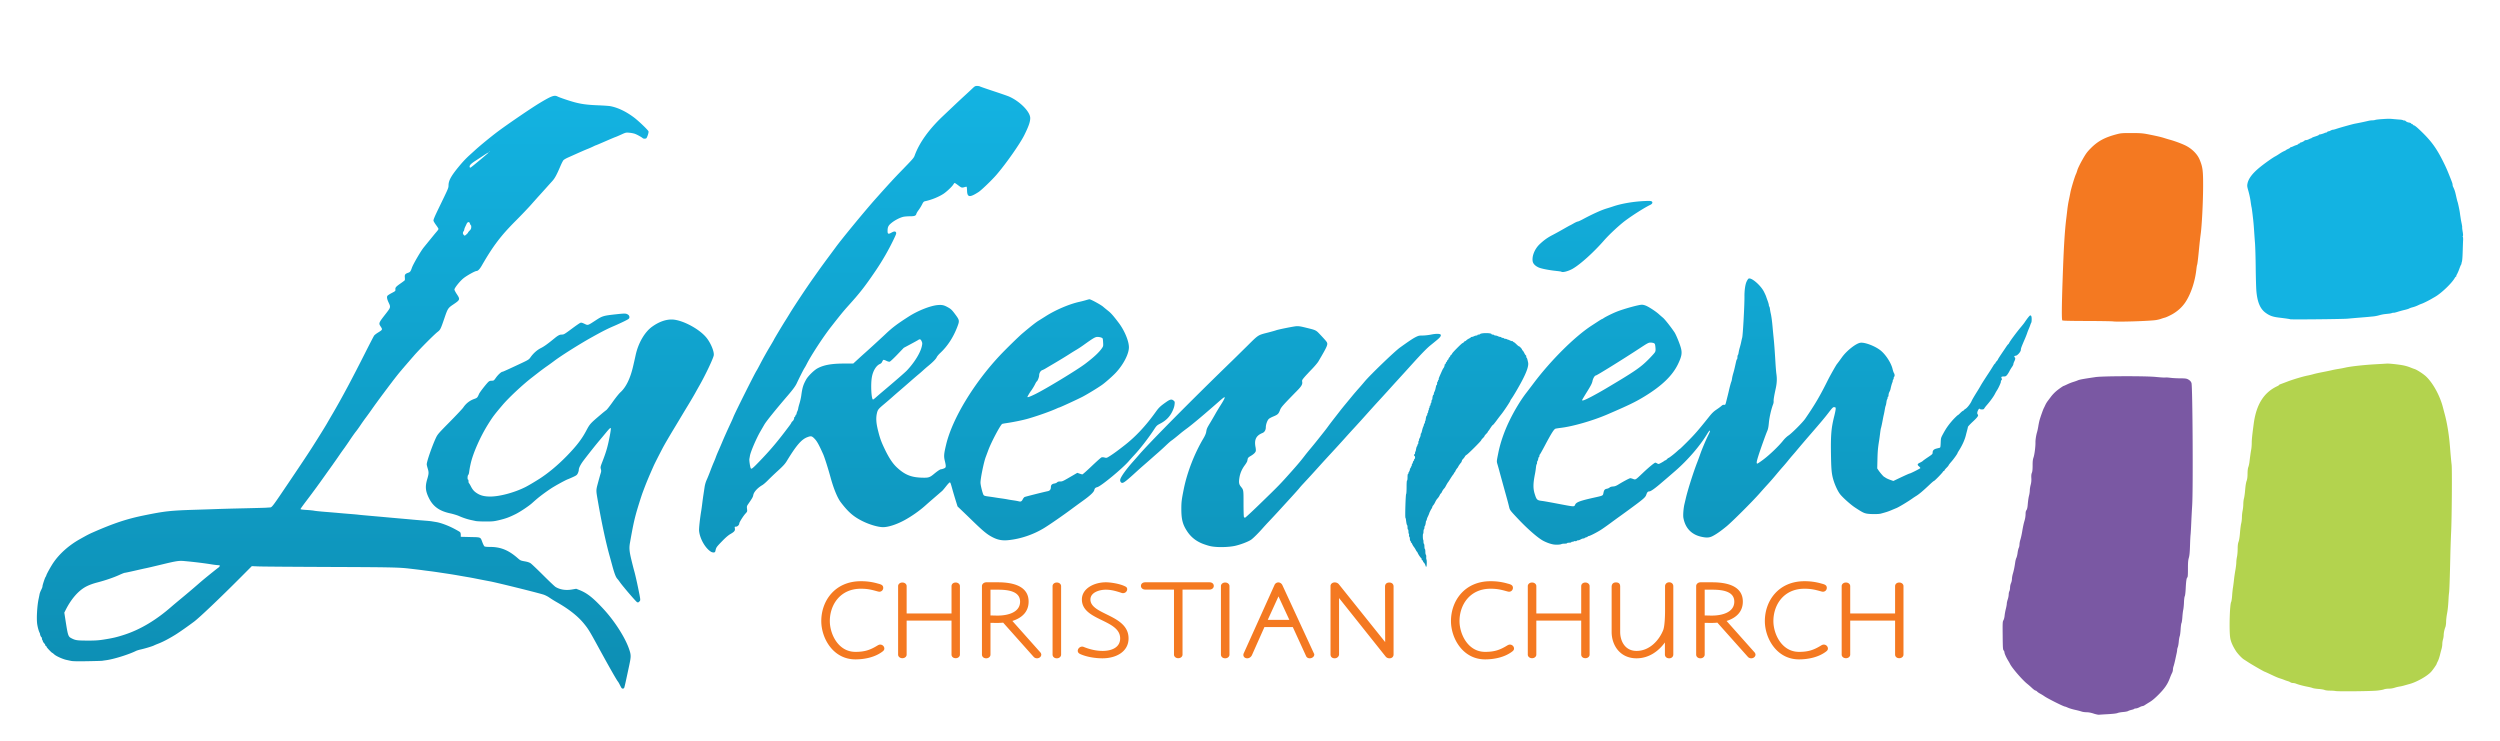
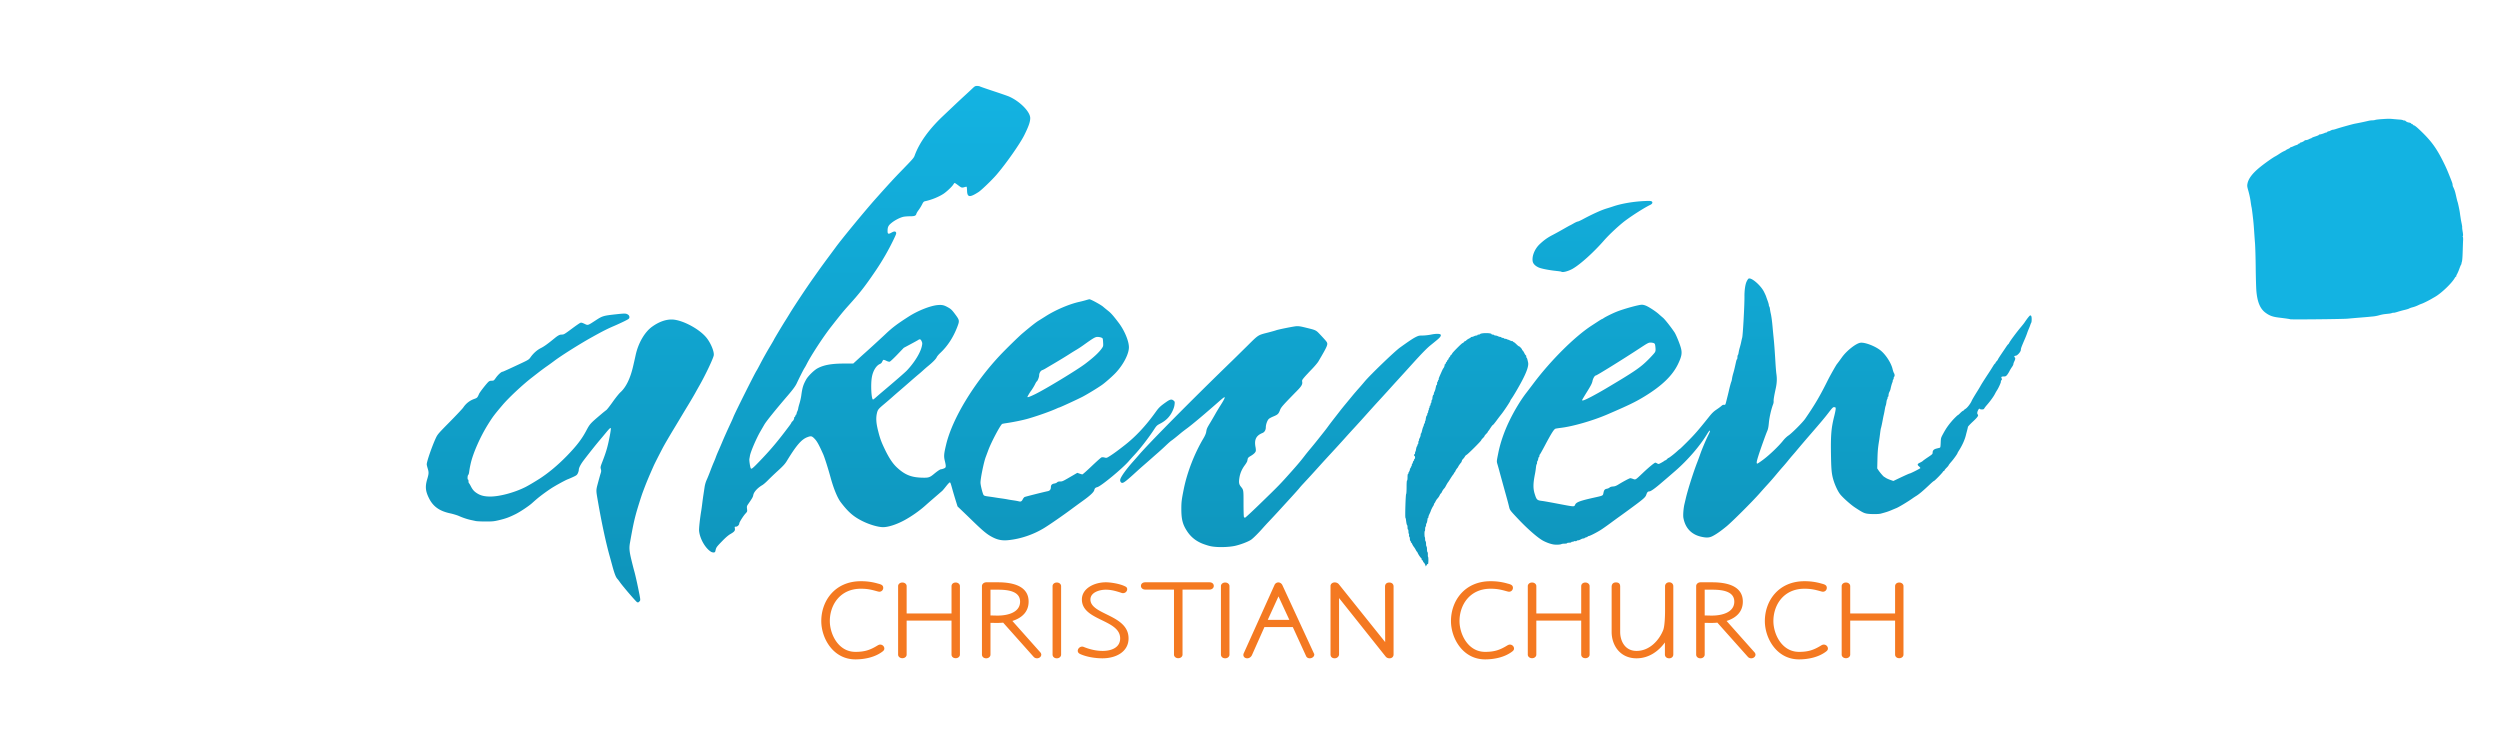
<svg xmlns="http://www.w3.org/2000/svg" viewBox="0 0 540 160" xml:space="preserve" style="fill-rule:evenodd;clip-rule:evenodd;stroke-linejoin:round;stroke-miterlimit:2">
-   <path d="M456.428 60.333c-.279-.049-2.829-.097-5.666-.105-3.714-.011-5.199-.054-5.3-.151-.157-.152-.139-3.378.057-9.954.244-8.213.457-12.299.809-15.543.056-.516.156-1.493.222-2.17.066-.678.206-1.681.311-2.229a85.44 85.44 0 0 0 .349-1.987c.16-.998.946-3.988 1.2-4.564.075-.172.214-.629.309-1.016s.569-1.512 1.052-2.5c.743-1.517 1.016-1.958 1.765-2.838 1.573-1.851 3.07-2.788 5.727-3.587.851-.256 1.147-.283 3.088-.283 1.987 0 2.499.048 3.882.368 1.72.398 2.519.613 3.193.859.418.154.965.342 1.216.419.927.286 2.323.869 3.235 1.352 1.481.785 2.722 2.173 3.247 3.632.663 1.843.764 2.758.749 6.743-.016 4.05-.274 9.791-.536 11.907-.098.792-.224 2.121-.411 4.34-.16 1.897-.293 3.112-.354 3.226-.033.061-.104.574-.159 1.14-.295 3.046-1.181 6.096-2.377 8.181a8.907 8.907 0 0 1-2.891 3.016c-.583.366-1.266.725-1.517.798-.25.073-.629.21-.841.304-.211.094-.69.23-1.064.302-1.304.251-8.346.509-9.295.34Z" style="fill:#f47921" transform="matrix(1 0 0 .867 0 17.115)" />
  <path d="M494.671 59.796c-.048-.056-.82-.187-2.411-.411-1.349-.189-2.009-.461-2.879-1.187-1.18-.984-1.795-2.651-2.004-5.435-.058-.775-.123-3.414-.145-5.866-.022-2.452-.091-5.197-.154-6.1-.062-.903-.151-2.328-.197-3.167a75.45 75.45 0 0 0-.183-2.522c-.199-2.038-.322-3.113-.372-3.273-.028-.09-.116-.723-.195-1.407a23.967 23.967 0 0 0-.464-2.526c-.288-1.154-.31-1.344-.213-1.899.222-1.281 1.086-2.585 2.73-4.122 1.045-.977 2.737-2.355 3.289-2.679.182-.107.59-.396.906-.644.316-.247.748-.533.959-.635.212-.102.409-.225.439-.273.03-.047.248-.185.485-.306s.431-.265.431-.319c0-.055.06-.1.133-.1.073 0 .316-.102.539-.227a4.13 4.13 0 0 1 .674-.305c.147-.043.321-.151.385-.242.065-.09.181-.164.258-.164.077 0 .14-.053.14-.118 0-.064.061-.117.136-.117.174 0 .754-.333.831-.477.032-.06.172-.11.311-.11s.398-.089.577-.198c.178-.11.388-.212.466-.227a.353.353 0 0 0 .203-.131c.033-.057.391-.222.795-.368.405-.146.735-.314.735-.374s.077-.109.17-.109c.191 0 .801-.209 1.071-.367a.778.778 0 0 1 .317-.102c.077 0 .199-.081.27-.18.071-.099.179-.161.24-.136.061.024.261-.054.444-.172.183-.119.411-.216.507-.215.096 0 .379-.08.63-.177.948-.369 3.72-1.26 4.207-1.353a53.52 53.52 0 0 0 2.865-.696c.238-.066.611-.121.83-.121.218 0 .508-.049.644-.109s.811-.149 1.502-.199c1.458-.106 1.489-.106 2.623.014.474.049 1.047.102 1.274.118.227.017.506.086.62.157.114.071.237.096.272.055.036-.042.174.044.308.189.135.148.43.294.667.33.233.037.448.138.477.225.029.088.118.159.197.159.079 0 .167.068.195.152.027.083.131.158.231.167.1.008.518.376.929.816 2.627 2.815 3.811 4.627 5.353 8.191.638 1.476.875 2.099 1.562 4.106.425 1.241.475 1.416.48 1.673.001.146.043.357.09.47.331.779.444 1.175.67 2.353.14.73.281 1.376.312 1.436.066.123.452 2.227.502 2.74.02.188.067.584.108.88.041.295.087.642.102.771.017.129.096.604.178 1.056.082.452.131.857.108.901-.022.044.025.518.104 1.054.096.639.112 1.022.048 1.112-.058.08-.061.166-.009.203.05.036.075.424.055.861-.019.438-.056 1.614-.081 2.614-.044 1.781-.107 2.58-.229 2.933a.677.677 0 0 0-.042.276c.011.056-.025.163-.079.239-.055.076-.22.533-.368 1.014-.148.482-.377 1.093-.509 1.359s-.212.517-.176.557c.035.041.014.075-.049.075-.062 0-.172.125-.245.279-.628 1.328-2.943 3.883-4.332 4.781-.199.129-.544.358-.767.509-.604.41-1.789 1.083-2.078 1.18a6.69 6.69 0 0 0-.811.4 6.106 6.106 0 0 1-1.115.471c-.307.086-.649.225-.76.307-.112.083-.545.239-.963.348a19.86 19.86 0 0 0-1.552.49c-.436.16-.817.263-.847.228-.03-.035-.174-.011-.319.053a2.671 2.671 0 0 1-.623.161l-.967.121a7.041 7.041 0 0 0-1.216.291 7.069 7.069 0 0 1-1.318.29c-.39.042-.892.098-1.115.124-.223.024-1.067.107-1.875.181-.809.074-1.926.187-2.484.25-1.02.115-12.35.249-12.439.146l.001-.001Z" style="fill:#13b3e2" transform="matrix(1 0 0 .867 0 17.115)" />
-   <path d="M452.221 158.037c-.578-.219-1.086-.329-1.543-.334-.376-.006-.855-.083-1.065-.175-.21-.091-.838-.281-1.396-.422-.557-.14-1.254-.382-1.548-.537-.294-.154-.587-.281-.652-.281-.268 0-3.718-1.995-4.388-2.537a10.34 10.34 0 0 0-.963-.684c-.251-.15-.543-.384-.649-.52-.107-.136-.267-.248-.358-.248-.09 0-.436-.296-.769-.657a17.86 17.86 0 0 0-.957-.968c-1.048-.927-3.402-4.071-3.79-5.061-.038-.097-.207-.44-.376-.763-.437-.831-.805-1.782-.805-2.076a.92.92 0 0 0-.177-.478c-.159-.203-.181-.586-.207-3.683-.028-3.231-.017-3.48.164-3.829.11-.212.22-.706.254-1.137.032-.419.152-1.18.266-1.69.114-.511.207-1.096.207-1.302 0-.205.091-.68.203-1.055.111-.375.204-.924.206-1.221.002-.296.069-.671.149-.832.079-.161.146-.564.148-.896.002-.342.09-.825.204-1.115a3.45 3.45 0 0 0 .202-1.039c0-.29.088-.871.196-1.29.216-.841.385-1.796.511-2.882.046-.392.158-.88.25-1.085.091-.205.21-.769.263-1.253.053-.485.166-1.037.251-1.227.085-.19.154-.569.154-.842 0-.272.088-.816.195-1.208.108-.391.27-1.213.36-1.826.227-1.534.346-2.165.57-3.033a7.07 7.07 0 0 0 .193-1.48c0-.536.051-.81.188-1.014.119-.179.211-.578.253-1.101.114-1.414.184-1.974.33-2.635.078-.352.141-.894.141-1.204 0-.31.084-.919.187-1.354a5.654 5.654 0 0 0 .144-1.68c-.031-.64.002-1.014.117-1.334.116-.319.161-.83.161-1.812 0-1.075.044-1.514.206-2.046.207-.685.433-2.739.408-3.713-.017-.606.147-1.81.349-2.581.076-.29.193-.924.261-1.408.067-.484.182-1.143.256-1.466.165-.726.775-2.733.927-3.05.061-.129.209-.482.328-.784a6.43 6.43 0 0 1 .511-.997l.627-.959a8.948 8.948 0 0 1 1.499-1.784c.585-.523 1.258-1.048 1.346-1.048.037 0 .377-.174.754-.386a9.44 9.44 0 0 1 1.295-.594c.335-.114.768-.289.963-.389.403-.207 1.041-.344 3.852-.825 1.551-.266 10.68-.296 12.975-.044 1.408.155 1.834.18 2.28.136.112-.011.568.032 1.014.096.446.064 1.372.119 2.057.122 1.015.006 1.315.048 1.622.229.434.257.666.537.788.951.237.808.367 26.589.153 30.383a290.925 290.925 0 0 0-.208 4.516c-.051 1.355-.118 2.675-.149 2.933s-.083 1.472-.117 2.698c-.046 1.672-.109 2.422-.254 3.004-.155.626-.192 1.16-.192 2.771 0 1.551-.031 2.027-.14 2.131-.172.165-.263.914-.35 2.886-.039.871-.123 1.637-.196 1.785-.074.148-.147.807-.17 1.525-.022.696-.094 1.529-.159 1.852-.065.322-.15 1.14-.189 1.818-.039.677-.124 1.345-.191 1.483-.066.138-.151.85-.187 1.583-.037.733-.126 1.502-.198 1.708-.072.206-.163.813-.202 1.349-.039.536-.133 1.152-.21 1.37a2.52 2.52 0 0 0-.14.673c0 .152-.044.502-.098.777-.054.275-.195 1.028-.314 1.673-.119.646-.281 1.372-.358 1.616a3.412 3.412 0 0 0-.142.864c0 .231-.09.613-.2.848-.11.234-.317.795-.461 1.246-.47 1.48-1.104 2.56-2.371 4.04-.82.959-1.419 1.542-1.985 1.936a29.6 29.6 0 0 0-1.086.784c-.151.122-.361.221-.466.221-.106 0-.407.132-.669.294-.262.161-.608.293-.769.293-.161 0-.318.047-.349.105-.031.059-.296.17-.589.248-.293.078-.631.214-.752.302-.121.087-.6.194-1.065.236-.464.043-1.004.156-1.199.252-.225.111-.966.213-2.027.28-.92.058-1.809.123-1.977.145-.167.022-.692-.108-1.166-.288Z" style="fill:#7a58a3" transform="matrix(1 0 0 .867 0 17.115)" />
-   <path d="M504.474 152.418c-.223-.053-.77-.097-1.216-.097-.487 0-.953-.069-1.166-.173-.195-.095-.779-.206-1.299-.247-.519-.041-1.089-.145-1.267-.23-.177-.086-.642-.223-1.032-.306-.867-.182-2.073-.551-2.538-.776a1.874 1.874 0 0 0-.683-.167c-.186 0-.427-.078-.535-.174-.109-.095-.38-.232-.603-.304a5.587 5.587 0 0 1-.709-.285 9.638 9.638 0 0 0-.862-.354c-.569-.203-.898-.366-2.456-1.216-.486-.265-.908-.482-.936-.482-.106 0-2.664-1.693-3.45-2.283-.446-.334-.925-.691-1.064-.792-.432-.312-1.324-1.406-1.701-2.085-.74-1.333-1.139-2.428-1.252-3.44-.228-2.049-.074-8.141.221-8.767.075-.159.17-.869.211-1.579.041-.709.123-1.607.182-1.994s.154-1.231.212-1.877c.058-.645.196-1.753.308-2.463.111-.71.202-1.581.203-1.936.001-.355.066-.988.146-1.407.08-.42.146-1.302.148-1.961.003-.887.055-1.359.201-1.818.126-.399.235-1.208.305-2.263.06-.903.177-1.931.259-2.284.083-.352.153-1.039.155-1.525a10.77 10.77 0 0 1 .148-1.646c.08-.419.147-1.15.149-1.624.001-.474.07-1.134.152-1.466.082-.333.195-1.291.252-2.13.064-.948.179-1.769.304-2.17.147-.471.203-.963.209-1.818.005-.769.062-1.335.166-1.643.088-.258.198-.838.246-1.29.148-1.421.289-2.56.389-3.167.054-.323.1-1.003.104-1.512.005-.954.081-1.803.426-4.823.548-4.787 2.181-7.8 5.079-9.366.209-.113.38-.243.38-.289 0-.045.148-.143.329-.217.182-.075.832-.357 1.445-.628 1.251-.554 3.413-1.299 4.409-1.521.363-.081.933-.24 1.267-.354.335-.113 1.247-.347 2.027-.518.781-.172 1.67-.385 1.977-.474.307-.089.922-.225 1.368-.304a18.822 18.822 0 0 0 1.416-.307c1.197-.328 4.098-.698 6.795-.868 1.059-.067 2.071-.137 2.247-.155.461-.049 2.678.23 3.632.457a8.403 8.403 0 0 1 1.419.485c.335.16.756.343.937.406.533.185 1.96 1.255 2.543 1.906 1.509 1.684 2.981 4.819 3.615 7.7.078.355.262 1.163.409 1.797.469 2.022.875 4.861 1.058 7.412.216 3.011.313 4.236.4 5.044.114 1.067.037 13.484-.103 16.599a346.646 346.646 0 0 0-.191 6.687c-.1 5.187-.192 8.131-.269 8.68-.031.226-.072.754-.091 1.174-.088 1.953-.175 2.958-.345 3.988-.101.613-.188 1.51-.194 1.994-.005.484-.073 1.065-.151 1.291-.214.621-.37 1.47-.371 2.025a5.225 5.225 0 0 1-.152 1.073 5.465 5.465 0 0 0-.151 1.151c0 .316-.063.822-.14 1.125a51.876 51.876 0 0 0-.363 1.599c-.123.577-.333 1.29-.468 1.583-.135.293-.246.576-.246.629 0 .148-.8 1.476-1.195 1.981-.831 1.064-3.089 2.541-4.633 3.029-.446.141-1.016.326-1.267.411a7.367 7.367 0 0 1-.963.241 6.273 6.273 0 0 0-1.055.303 3.772 3.772 0 0 1-1.229.217c-.38 0-.845.079-1.049.178-.202.098-.881.236-1.508.308-1.382.159-8.377.239-8.945.102Z" style="fill:#b3d34e" transform="matrix(1 0 0 .867 0 17.115)" />
-   <path d="M134.267 151.683c-.056-.081-.227-.437-.379-.791-.152-.355-.336-.725-.408-.822-.296-.398-1.914-3.681-4.335-8.798-1.837-3.882-2.098-4.368-3.091-5.755-1.284-1.792-3.221-3.545-5.749-5.203a24.301 24.301 0 0 1-1.655-1.185c-.364-.295-.934-.622-1.318-.756-1.702-.592-10.06-2.976-11.522-3.287-.558-.119-1.493-.325-2.078-.459-1.807-.414-2.049-.466-3.041-.658a139.9 139.9 0 0 1-1.774-.358 91.357 91.357 0 0 0-2.534-.471c-2.441-.424-2.932-.505-3.889-.64a57.788 57.788 0 0 1-1.166-.175c-.335-.058-1.597-.235-2.953-.415-2.273-.301-4.021-.342-17.029-.4-7.694-.034-14.656-.094-15.471-.134l-1.483-.071-2.521 2.92c-4.293 4.974-8.767 9.88-9.921 10.881-1.29 1.119-3.187 2.654-4.008 3.243-1.407 1.01-2.784 1.842-3.746 2.264-.363.159-.799.372-.971.473-.35.205-2.003.775-2.932 1.01-.334.085-.768.245-.964.357-1.562.891-4.864 2.069-6.435 2.296-.335.048-.7.108-.811.134-.112.025-1.549.073-3.193.106-2.093.042-3.158.02-3.548-.078l-1.014-.252c-.78-.194-2.197-.931-2.59-1.347-.206-.218-.402-.397-.435-.397-.122 0-1.232-1.347-1.232-1.496a.268.268 0 0 0-.152-.222.29.29 0 0 1-.152-.246c0-.099-.083-.264-.184-.369-.165-.17-.341-.525-.365-.737a.378.378 0 0 0-.084-.166c-.042-.048-.076-.211-.076-.362 0-.15-.034-.274-.076-.274-.092 0-.33-.57-.33-.787 0-.085-.044-.246-.098-.358-.177-.368-.405-1.307-.514-2.117-.181-1.354-.023-4.601.309-6.357.068-.355.155-.856.195-1.114.04-.258.204-.76.364-1.115.159-.355.28-.729.267-.832-.027-.218.518-2.146.668-2.363.056-.082.136-.28.177-.441.097-.382.985-2.22 1.485-3.073 1.318-2.252 3.362-4.357 5.712-5.881 1.611-1.044 2.049-1.306 2.929-1.751 4.434-2.239 7.253-3.32 10.908-4.18 4.597-1.082 5.763-1.228 11.403-1.425 1.673-.059 3.725-.137 4.561-.174.837-.038 3.437-.118 5.778-.179 2.342-.061 4.44-.127 4.663-.147.223-.02.577-.047.786-.059.527-.033.386.183 4.72-7.238 2.584-4.426 3.565-6.132 4.589-7.981 1.255-2.269 2.722-4.999 3.087-5.744.157-.323.703-1.405 1.212-2.405 1.949-3.829 4.15-8.579 7.065-15.244.943-2.159 1.798-4.055 1.898-4.214.1-.159.493-.509.874-.777.934-.658.962-.729.57-1.415-.517-.904-.52-.896 1.109-3.308 1.036-1.534 1.045-1.575.561-2.76-.337-.824-.417-1.376-.242-1.652.077-.12.501-.437.944-.704.79-.477.803-.492.772-.897-.036-.478.124-.681 1.248-1.584.39-.314.739-.622.776-.685.037-.063.043-.383.014-.711-.061-.689.071-.898.737-1.163.414-.165.52-.332.797-1.252.265-.883 1.895-4.114 2.541-5.037.335-.478.859-1.223 1.166-1.656l.96-1.358c.222-.314.552-.769.735-1.011.183-.242.332-.512.332-.599 0-.087-.23-.515-.511-.951-.282-.435-.536-.931-.565-1.102-.039-.233.238-.999 1.115-3.086 2.199-5.23 2.119-5.014 2.134-5.787.025-1.255.694-2.551 2.756-5.338a23.71 23.71 0 0 1 1.613-1.935c.434-.452 1.067-1.114 1.406-1.47 1.075-1.13 3.44-3.364 4.875-4.602 2.099-1.813 7.284-5.888 9.021-7.09 2.602-1.801 3.189-2.047 3.891-1.626.415.248 2.455 1.047 3.56 1.394 1.551.488 2.851.688 5.118.79 1.171.052 2.38.148 2.687.213 1.636.349 3.434 1.341 5.16 2.847 1.015.886 3.042 3.132 3.11 3.445.066.304-.303 1.582-.498 1.726-.172.126-.619.111-.736-.025-.214-.248-1.266-.922-1.732-1.109-.269-.109-.814-.228-1.21-.265-.693-.065-.757-.047-1.723.462-.552.291-1.117.569-1.256.618-.14.049-1.129.53-2.199 1.07-1.07.54-1.975.982-2.012.982-.038 0-.295.132-.574.294-.278.161-.809.431-1.18.599-.592.268-1.45.702-4.324 2.186-.39.201-.804.481-.92.621-.116.14-.404.777-.639 1.415-.847 2.293-1.23 3.104-1.816 3.846-.318.402-.943 1.202-1.389 1.779-.446.576-1.085 1.392-1.419 1.813-.335.421-1.11 1.424-1.723 2.229-.614.804-2.122 2.627-3.352 4.05-3.207 3.708-4.876 6.25-7.328 11.161-.432.866-.824 1.328-1.126 1.328-.332 0-2.174 1.192-2.864 1.854-.773.741-1.903 2.386-1.903 2.768 0 .135.228.642.506 1.126.761 1.322.73 1.435-.709 2.552-1.184.919-1.237 1.012-1.957 3.434-.816 2.747-.888 2.915-1.467 3.426-.751.665-3.918 4.336-5.145 5.965-2.443 3.244-2.975 3.966-3.736 5.072-1.141 1.656-4.342 6.606-5.232 8.092a75.76 75.76 0 0 1-1.354 2.17 48.074 48.074 0 0 0-1.204 1.959c-.336.581-.78 1.294-.988 1.584-.209.29-.815 1.278-1.348 2.195a67.264 67.264 0 0 1-1.265 2.112 56.175 56.175 0 0 0-1.047 1.709c-.412.696-1.135 1.884-1.605 2.64-.471.755-1.099 1.77-1.396 2.254a224.485 224.485 0 0 1-4.008 6.313c-.711 1.072-1.293 2.009-1.293 2.083 0 .087.424.161 1.242.216.683.046 1.447.133 1.698.195.251.062 1.368.194 2.483.295 1.115.101 2.415.226 2.889.28.474.052 1.523.155 2.331.228.809.072 1.61.155 1.781.183.288.047 1.237.149 3.845.412.558.056 1.812.186 2.788.289.975.102 2.321.24 2.99.307s1.672.171 2.23.233c.557.061 1.607.162 2.331.224.725.063 1.478.144 1.673.181l1.013.193c1.002.192 2.556.853 3.852 1.637.641.389 1.234.784 1.318.879.088.099.152.382.152.666v.494l2.061.059c2.366.067 2.165-.035 2.617 1.338.151.458.343.898.428.979.1.096.51.146 1.193.146 2.34 0 4.028.795 6.051 2.849.514.521.616.574 1.45.74.625.125 1.019.276 1.297.495.219.173 1.438 1.512 2.71 2.974 1.271 1.462 2.465 2.768 2.653 2.902.958.685 2.222.916 3.555.648l.916-.183.712.322c1.643.745 2.93 1.916 5.161 4.697 2.406 2.999 4.665 7.058 5.533 9.94.458 1.521.463 1.862.059 4.061-.711 3.867-.995 5.343-1.08 5.601-.095.288-.411.353-.574.118ZM22.245 139.625c2.055-.363 3.032-.627 4.754-1.286 3.393-1.297 6.744-3.613 10.035-6.936.307-.309 1.196-1.172 1.977-1.917a185.368 185.368 0 0 0 3.787-3.698 76.905 76.905 0 0 1 1.382-1.358c1.396-1.317 2.67-2.49 2.965-2.731.332-.269.438-.594.203-.615l-.532-.048a14.334 14.334 0 0 1-1.115-.17c-1.536-.292-3.718-.599-5.858-.826-1.201-.127-1.696-.039-4.988.879-1.814.507-3.048.838-3.497.939-.195.044-1.234.313-2.309.597-1.074.284-2.027.517-2.118.517-.09 0-.602.232-1.138.516-1.232.653-3.022 1.359-4.765 1.881-.9.27-1.687.597-2.331.97-1.68.974-3.289 3.071-4.523 5.9l-.282.646.221 1.642c.562 4.175.603 4.322 1.352 4.763.836.494 1.172.551 3.334.563 1.633.008 2.385-.041 3.446-.228Zm81.543-119.611c.972-.939 1.768-1.73 1.768-1.757 0-.08-.408.191-1.155.768-.384.297-1.16.885-1.723 1.306-1.016.761-1.344 1.185-1.216 1.573.059.176.084.176.311.005.136-.103 1.043-.956 2.015-1.895Zm1.971-1.974c0-.032-.023-.059-.051-.059-.028 0-.05.025-.05.059 0 .032.022.059.05.059.028 0 .051-.028.051-.059Zm-4.992 20.6c.181-.185.331-.382.332-.438 0-.056.154-.276.339-.488.256-.295.338-.494.35-.85.01-.256-.02-.465-.064-.465s-.139-.188-.211-.418c-.101-.324-.179-.409-.346-.381-.119.019-.27.168-.336.329-.065.162-.215.523-.332.803-.118.281-.214.601-.214.711a.953.953 0 0 1-.149.429c-.197.302-.193.63.013.893.216.276.227.273.618-.125Z" style="fill:url(#a)" transform="matrix(1 0 0 .867 0 17.115)" />
  <path d="M137.619 130.285c-.244-.115-3.222-4.122-3.78-5.087a7.749 7.749 0 0 0-.515-.762c-.317-.403-.638-1.388-1.107-3.402-.181-.774-.412-1.751-.515-2.17-.82-3.355-1.753-8.366-2.566-13.784-.415-2.76-.416-2.614.04-4.577.224-.967.48-2.013.569-2.324.132-.467.139-.654.041-1.06-.113-.465-.093-.573.331-1.839.851-2.542 1.142-3.715 1.597-6.439.179-1.074.265-1.853.211-1.916-.101-.117-.346.158-1.159 1.301-.29.407-.864 1.199-1.275 1.759-.784 1.068-2.387 3.394-3.395 4.925-.68 1.033-1.076 1.922-1.077 2.42 0 .189-.093.565-.207.836-.181.433-.304.544-1.039.932-.458.243-.958.493-1.111.555-.48.194-2.725 1.611-3.617 2.283a42.881 42.881 0 0 0-1.806 1.464c-.863.745-1.303 1.164-2.351 2.246-.685.706-2.506 2.108-3.453 2.655-1.401.812-2.168 1.139-3.589 1.532-1.141.316-1.431.35-2.949.35-.926 0-1.898-.054-2.16-.121-.261-.066-.703-.176-.982-.244-.791-.192-1.755-.56-2.585-.986-.418-.215-1.297-.523-1.953-.686-2.258-.559-3.624-1.666-4.506-3.652-.81-1.826-.913-2.981-.434-4.85.358-1.392.369-1.705.101-2.698-.111-.409-.202-.864-.202-1.011 0-.709 1.152-4.541 1.977-6.579.356-.879.531-1.112 2.988-3.984 1.435-1.677 2.749-3.287 2.918-3.578.598-1.022 1.385-1.734 2.366-2.14.655-.27.694-.318 1.052-1.267.164-.436 1.602-2.562 2.039-3.015.182-.189.381-.264.7-.264.433 0 .458-.022.924-.777.443-.718 1.144-1.452 1.388-1.452.106 0 1.147-.544 4.056-2.12 1.525-.826 1.663-.928 1.994-1.466.633-1.032 1.422-1.84 2.282-2.336.683-.394 1.47-1.049 2.98-2.48.661-.627 1.061-.865 1.448-.865.51 0 .559-.033 2.32-1.541.814-.697 1.596-1.318 1.738-1.38.207-.092.383-.045.901.239.768.42.672.455 2.443-.882 1.413-1.067 1.637-1.144 4.311-1.485 1.526-.194 2.027-.22 2.294-.118.462.177.693.496.653.904-.029.295-.154.402-1.098.941-.585.334-1.566.855-2.179 1.157-1.477.728-2.549 1.355-4.865 2.845-2.668 1.715-6.649 4.613-8.151 5.932-.312.274-1 .85-1.53 1.279a56.568 56.568 0 0 0-1.783 1.519l-1.469 1.317c-2.028 1.811-4.991 5.011-6.35 6.86-1.762 2.397-2.082 2.889-3.082 4.728-1.701 3.131-3.283 7.264-3.783 9.886a24.483 24.483 0 0 0-.325 2.076c-.029.304-.117.614-.196.689-.163.157-.198 1.164-.041 1.164.056 0 .101.182.101.404 0 .222.041.433.091.469.05.036.238.395.417.798.396.893.741 1.328 1.442 1.817.741.518 1.555.735 2.754.735 2.04 0 5.246-.997 7.589-2.36.608-.354 1.899-1.23 2.967-2.015 1.931-1.417 4.029-3.432 5.976-5.739 2.061-2.44 3.2-4.138 4.144-6.175.857-1.851.855-1.848 3.344-4.283a21.86 21.86 0 0 1 1.061-.988c.13-.1.741-1.004 1.357-2.009.617-1.005 1.367-2.085 1.668-2.399 1.225-1.277 2.154-3.488 2.766-6.585l.304-1.525c.052-.258.148-.759.214-1.114.561-3.019 1.956-5.798 3.582-7.136 1.425-1.173 2.86-1.781 4.196-1.778 2.178.006 5.947 2.279 7.535 4.546.941 1.343 1.716 3.533 1.563 4.418-.149.863-1.813 4.902-3.047 7.399-.287.581-.736 1.505-.998 2.053s-.936 1.868-1.498 2.933a379.112 379.112 0 0 0-1.504 2.874 407.38 407.38 0 0 1-1.342 2.58c-1.308 2.493-2.264 4.388-2.7 5.35-.817 1.807-1.7 3.818-1.873 4.27-1.214 3.163-1.589 4.211-2.392 6.686-.278.854-1.131 3.984-1.407 5.162-.48 2.045-.736 3.462-1.335 7.381-.195 1.275-.132 2.127.309 4.232.23 1.097.504 2.338.609 2.757.187.747.554 2.587.864 4.341.533 3.008.529 2.951.241 3.284-.207.24-.264.259-.475.16Z" style="fill:url(#b)" transform="matrix(1 0 0 .867 0 17.115)" />
  <path d="M153.552 117.707c-1.231-.905-2.375-3.23-2.549-5.178-.051-.575.181-3.075.468-5.044.052-.355.146-1.147.209-1.76.064-.613.175-1.563.249-2.111.073-.549.191-1.446.261-1.994.08-.617.254-1.311.458-1.819.18-.451.533-1.454.785-2.229.251-.774.579-1.724.73-2.111.151-.387.356-.974.455-1.303.099-.33.362-1.069.585-1.642.223-.574.576-1.519.786-2.099.417-1.16 1.141-3.025 1.844-4.751.249-.613.512-1.3.584-1.525.288-.908 4.72-11.124 5.01-11.55.046-.067.346-.703.667-1.413a96.303 96.303 0 0 1 2.349-4.837c.408-.789.743-1.461.743-1.493 0-.068 1.882-3.695 2.438-4.697.215-.387.64-1.179.945-1.76.991-1.884 3.631-6.467 5.087-8.832.227-.368.752-1.224 1.166-1.901.414-.677 1.332-2.129 2.04-3.226a724.979 724.979 0 0 0 1.62-2.522c1.363-2.159 6.449-9.279 8.742-12.238 2.814-3.633 3.876-4.964 5.431-6.809 2.53-3 2.725-3.258 2.904-3.829.999-3.195 3.073-6.536 6.114-9.854l2.523-2.756a220.83 220.83 0 0 1 2.237-2.405c.581-.613 1.307-1.392 1.614-1.73.498-.549.606-.616.998-.616.242 0 .519.054.615.121.097.066 1.408.59 2.913 1.164 1.505.573 2.988 1.165 3.295 1.314 2.366 1.151 4.662 3.814 4.662 5.407 0 .934-.341 2.064-1.285 4.253-.938 2.174-3.964 7.146-6.024 9.897-.998 1.333-3.247 3.825-3.861 4.278-1.918 1.418-2.431 1.345-2.476-.35-.013-.487-.049-.915-.081-.952-.031-.036-.234-.005-.449.071-.592.205-.66.182-1.383-.451-.368-.322-.709-.586-.757-.586-.049 0-.181.173-.294.385-.3.561-1.491 1.852-2.174 2.355-1.047.771-2.55 1.469-3.864 1.794-.361.09-.43.171-.733.862a11.212 11.212 0 0 1-.74 1.377c-.222.339-.434.751-.47.916-.106.489-.402.618-1.409.616-.501 0-1.14.059-1.419.134-.753.204-1.844.856-2.555 1.527-.687.648-.839 1.017-.84 2.032 0 .726.177.813.816.397.577-.375.861-.395 1.012-.07.093.202.026.45-.41 1.496a64.036 64.036 0 0 1-4.037 8.115c-2.295 3.893-3.31 5.392-5.821 8.603-1.06 1.355-1.735 2.306-3.803 5.357-1.678 2.477-4.314 7.136-5.241 9.267-.155.355-.362.779-.461.941-.174.286-1.056 2.294-1.7 3.869-.264.647-.816 1.512-1.873 2.933-2.686 3.61-4.694 6.481-5.1 7.292l-.873 1.74c-.876 1.75-2.104 5.063-2.24 6.042-.027.193-.08.54-.118.771-.062.372.164 2.08.311 2.357.132.246.414-.014 1.742-1.598 2.185-2.607 3.668-4.591 5.474-7.323 1.37-2.073 1.43-2.168 1.534-2.439.054-.139.158-.298.23-.352.188-.137.386-.579.386-.858 0-.13.045-.236.1-.236.054 0 .128-.132.163-.293.034-.162.104-.294.154-.294.049 0 .09-.097.09-.216s.076-.393.169-.609a2.65 2.65 0 0 0 .191-.692c.012-.166.141-.745.286-1.288.145-.542.311-1.387.369-1.877.243-2.057.415-2.713 1.065-4.065.408-.848 1.699-2.314 2.448-2.78 1.352-.839 3.016-1.186 5.729-1.195l1.995-.005 1.096-1.156c.603-.636 1.21-1.27 1.35-1.41.679-.681 3.517-3.678 4.556-4.811 1.457-1.589 2.468-2.469 4.972-4.325 2.012-1.492 4.791-2.749 6.344-2.87.947-.074 1.319.034 2.262.655.547.36.772.618 1.443 1.658.947 1.47.964 1.589.431 3.184-.864 2.589-2.115 4.789-3.673 6.458-.337.361-.676.833-.754 1.05-.151.416-.842 1.232-1.841 2.173a31.78 31.78 0 0 0-1.117 1.116c-.283.301-.703.724-.934.938a99.6 99.6 0 0 0-1.812 1.798c-.765.774-1.807 1.816-2.315 2.317-.507.5-1.217 1.212-1.576 1.583a88.065 88.065 0 0 1-1.723 1.709c-1.282 1.238-1.417 1.433-1.591 2.291-.241 1.185-.177 2.432.221 4.276.44 2.039.701 2.868 1.529 4.848.867 2.073 1.669 3.453 2.56 4.407 1.815 1.943 3.244 2.558 5.941 2.558.924 0 1.239-.139 2.03-.899.822-.789 1.378-1.212 1.591-1.212.097 0 .36-.085.584-.189.492-.228.512-.417.201-1.919-.238-1.147-.193-1.745.307-4.131 1.344-6.401 5.999-15.262 11.667-22.205 1.213-1.486 4.026-4.656 4.806-5.414 1.782-1.735 2.941-2.785 3.497-3.169.195-.135.879-.63 1.52-1.1 2.142-1.571 5.112-3.034 7.252-3.572a20.084 20.084 0 0 0 1.442-.426c.35-.123.686-.224.747-.224.289 0 2.432 1.344 2.939 1.843.314.309.831.797 1.148 1.085.575.521 1.085 1.193 2.234 2.94 1.229 1.869 2.18 4.469 2.209 6.039.031 1.645-1.179 4.367-2.854 6.421-.637.782-2.106 2.286-2.852 2.919-.766.652-3.156 2.341-4.26 3.012-1.036.629-4.972 2.722-5.12 2.722-.031 0-.249.101-.483.224-1.344.709-4.021 1.807-6.152 2.523-1.141.384-3.106.854-4.704 1.126-.441.075-.861.164-.934.196-.359.159-2.35 4.479-3.017 6.547l-.568 1.76c-.411 1.276-1.116 5.274-1.116 6.326 0 .613.443 2.674.66 3.07.109.199.312.273 1.08.391.52.079 1.174.19 1.453.244.278.055.894.161 1.368.235.474.075 1.044.18 1.267.236.223.054.771.159 1.217.231.445.072.977.181 1.18.243.489.148.664.053.902-.487.109-.248.286-.505.392-.571.163-.101 3.985-1.213 5.052-1.47.41-.099.633-.454.633-1.007 0-.522.239-.798.773-.893.216-.039.475-.169.574-.289.127-.152.327-.218.662-.218.499 0 .486.009 2.847-1.58l.853-.573.479.197c.263.108.541.195.617.193.076 0 .983-.931 2.014-2.063 1.031-1.133 1.979-2.107 2.107-2.165.146-.067.393-.056.672.031.433.134.455.127 1.188-.411.762-.558 1.651-1.308 3.148-2.657 2.419-2.18 4.579-4.851 6.745-8.344.651-1.049.992-1.418 2.247-2.432.843-.681 1.172-.751 1.588-.337.258.257.267.305.198 1.001-.05.495-.213 1.061-.506 1.754-.541 1.278-1.359 2.227-2.537 2.938-.772.467-.839.541-1.404 1.541-1.145 2.027-3.011 4.806-4.216 6.28a51.092 51.092 0 0 0-1.216 1.555c-1.342 1.808-5.971 6.223-6.794 6.479-.444.139-.566.277-.671.762-.109.5-.909 1.364-2.424 2.616-.725.599-1.865 1.559-2.534 2.133-1.763 1.514-4.654 3.82-5.846 4.663-2.317 1.639-5.073 2.72-7.737 3.035-1.291.152-2.237-.04-3.337-.678-1.246-.723-2.04-1.473-4.622-4.366a416.204 416.204 0 0 0-2.2-2.445l-.828-.91-.404-1.495c-.222-.822-.525-1.997-.672-2.61-.421-1.749-.463-1.877-.61-1.877-.076 0-.434.436-.795.968-.361.532-.74 1.049-.842 1.149-.102.099-.436.432-.743.74-.306.308-.94.939-1.409 1.403a102.31 102.31 0 0 0-1.419 1.435c-1.305 1.362-3.108 2.818-4.705 3.801-1.643 1.011-3.378 1.649-4.484 1.649-1.081 0-2.983-.647-4.505-1.532-1.912-1.111-3.032-2.238-4.628-4.658-.734-1.112-1.542-3.375-2.21-6.186-.541-2.28-1.3-5.032-1.602-5.807-.914-2.355-1.327-3.216-1.832-3.818-.606-.725-.781-.771-1.593-.414-1.268.558-2.373 2.037-4.422 5.92-.391.741-.78 1.233-1.946 2.463a70.298 70.298 0 0 0-2.179 2.399c-.398.474-.928.999-1.179 1.166-1.017.68-1.816 1.693-1.94 2.461-.083.51-.21.77-1.102 2.258-.293.488-.312.577-.25 1.193.066.656.061.674-.339 1.176-.481.604-1.335 2.17-1.335 2.448 0 .363-.4.813-.722.813-.289 0-.299.017-.235.411.092.568-.092.846-.93 1.402-.484.321-1.046.876-1.83 1.807-1.19 1.414-1.276 1.552-1.416 2.304-.077.41-.126.474-.392.502-.168.016-.439-.069-.608-.193Zm70.093-39.277c2.235-1.262 8.981-5.985 10.745-7.523 1.901-1.658 3.042-2.891 3.664-3.96.251-.432.264-.524.214-1.442-.054-.979-.054-.98-.391-1.143-.186-.09-.552-.164-.814-.164-.502 0-.865.246-3.129 2.118a22.31 22.31 0 0 1-1.47 1.112c-.362.243-.955.664-1.318.936-.856.641-2.172 1.566-3.75 2.636-.697.472-1.425.97-1.617 1.105a4.121 4.121 0 0 1-.659.371c-.358.145-.663.744-.664 1.302 0 .416-.324 1.375-.509 1.507-.066.048-.197.278-.292.512-.218.54-.708 1.481-.979 1.879-.239.349-.754 1.364-.754 1.483 0 .161.585-.086 1.723-.729Zm-34.433.813c.297-.306.902-.909 1.344-1.338 2.754-2.674 4.922-4.847 5.326-5.338 1.648-2.005 2.948-4.451 3.243-6.102.116-.65.11-.773-.057-1.202-.197-.505-.38-.587-.716-.319-.11.088-.861.568-1.67 1.066l-1.469.905-1.403 1.692c-.772.931-1.507 1.722-1.635 1.759-.143.042-.422-.042-.726-.218-.271-.158-.552-.262-.623-.233-.071.029-.195.235-.275.457a.968.968 0 0 1-.487.569c-.801.387-1.505 1.719-1.742 3.295-.279 1.848-.107 5.564.257 5.564.051 0 .336-.25.633-.557Z" style="fill:url(#c)" transform="matrix(1 0 0 .867 0 17.115)" />
  <path d="M262.62 116.511c-.917-.084-1.405-.208-2.458-.625-1.631-.646-2.84-1.697-3.726-3.24-.979-1.704-1.266-2.976-1.267-5.612 0-1.689.063-2.278.517-4.885.735-4.219 2.307-8.895 4.267-12.695.322-.624.528-1.182.586-1.583.119-.839.144-.904.912-2.38.369-.71.849-1.66 1.065-2.111.217-.452.71-1.395 1.095-2.095.804-1.462 1.058-2.072.86-2.066-.07 0-.477.358-.904.792-3.342 3.397-6.064 6.037-7.282 7.061-.419.352-.966.838-1.217 1.081-1.011.978-1.788 1.692-2.053 1.888-.153.114-.678.646-1.165 1.183a59.38 59.38 0 0 1-1.58 1.669 186.83 186.83 0 0 0-1.434 1.455 191.97 191.97 0 0 1-1.684 1.701 98.668 98.668 0 0 0-1.718 1.76c-2.052 2.172-2.693 2.756-3.024 2.756-.316 0-.536-.461-.428-.896.18-.728 1.285-2.503 2.696-4.333.502-.65 1.045-1.363 1.207-1.584 2.187-2.976 11.294-13.592 20.262-23.619.457-.511 1.881-2.126 3.163-3.587 2.607-2.973 2.324-2.763 4.663-3.462.78-.233 1.527-.475 1.658-.538.39-.184 3.66-.946 4.339-1.011.486-.046.917.022 1.926.309 2.464.697 2.3.604 3.374 1.912.527.643 1.064 1.332 1.192 1.533.457.717.383.935-1.689 5.011-.18.355-.839 1.252-1.464 1.994s-1.354 1.649-1.619 2.015c-.429.593-.475.71-.417 1.066.097.598-.138 1.084-1.033 2.139-3.24 3.82-3.533 4.204-3.772 4.946-.29.9-.482 1.11-1.418 1.551-.411.194-.855.469-.987.613-.322.349-.648 1.393-.648 2.074 0 .692-.268 1.223-.723 1.434-1.378.639-1.818 1.684-1.494 3.549.062.362.085.791.049.955-.081.376-.472.803-1.151 1.256-.379.253-.549.446-.59.67l-.104.582c-.025.147-.257.596-.515.997-.646 1.007-1.022 2.014-1.179 3.159-.158 1.154-.094 1.603.307 2.182.599.866.585.767.585 4.186 0 1.742.039 3.26.087 3.373.048.113.151.205.23.205.078 0 1.405-1.412 2.949-3.138 4.45-4.974 4.51-5.045 7.175-8.494 1.285-1.662 2.032-2.692 2.847-3.924a54.82 54.82 0 0 1 1.158-1.642 114.78 114.78 0 0 0 1.566-2.216 710.05 710.05 0 0 1 1.371-1.995c.312-.451.713-1.058.89-1.349.178-.29.733-1.135 1.235-1.877.502-.742 1.107-1.639 1.345-1.994s.792-1.147 1.232-1.76l1.42-1.984c.341-.479.951-1.297 1.355-1.819.404-.521.98-1.291 1.28-1.71 1.148-1.606 6.49-7.537 7.662-8.505 1.959-1.619 2.771-2.244 3.356-2.585.627-.365.782-.406 1.536-.407.461 0 1.295-.109 1.852-.24 1.01-.238 1.903-.228 2.037.025.143.267-.099.672-.791 1.329-.406.386-1.058.999-1.449 1.363-.758.707-1.966 2.138-4.003 4.743a640.168 640.168 0 0 1-3.287 4.173c-.339.426-1.163 1.474-1.832 2.329-.669.856-1.604 2.038-2.078 2.628-.474.589-1.66 2.101-2.636 3.359a281.738 281.738 0 0 1-2.635 3.355c-.474.587-1.386 1.745-2.027 2.572-.642.828-1.873 2.385-2.737 3.46a378.454 378.454 0 0 0-2.839 3.579 278.111 278.111 0 0 1-3.435 4.332c-.313.383-.665.846-.782 1.027-.118.181-.978 1.292-1.912 2.469l-2.674 3.372c-.538.677-1.39 1.733-1.894 2.346a70.657 70.657 0 0 0-1.36 1.701c-.958 1.268-2.144 2.625-2.598 2.973-.676.519-2.404 1.264-3.564 1.537-1.075.253-2.749.349-4.03.232Z" style="fill:url(#d)" transform="matrix(1 0 0 .867 0 17.115)" />
  <path d="M335.399 115.87c-.597-.137-1.274-.421-1.976-.827-1.14-.66-3.424-2.943-5.546-5.542-1.729-2.118-1.752-2.154-1.915-2.982a66.27 66.27 0 0 0-.457-2.024c-.674-2.793-1.464-6.102-1.679-7.038a78.42 78.42 0 0 0-.357-1.467c-.209-.812-.215-.699.161-2.874.433-2.503 1.242-5.23 2.331-7.854 1.094-2.637 2.502-5.328 3.778-7.22.239-.355.917-1.384 1.507-2.287 3.757-5.756 8.907-11.655 12.566-14.395.391-.292 1.035-.776 1.433-1.075.398-.299.756-.543.795-.543.04 0 .195-.101.344-.224.392-.323 1.966-1.218 2.851-1.62 1.542-.702 4.66-1.697 5.373-1.716.301-.008.66.098 1.057.311.719.386 2.074 1.429 2.655 2.044.231.243.625.638.876.877.414.394 1.676 2.235 2.493 3.636.342.588 1.159 2.893 1.393 3.934.282 1.253.157 2.065-.598 3.902-1.194 2.905-3.454 5.441-7.218 8.101-1.992 1.409-3.461 2.23-8.159 4.559-3.03 1.502-7.339 2.937-9.9 3.296-.511.072-1.054.169-1.207.216-.335.104-.91 1.155-2.352 4.298-.533 1.162-1.007 2.129-1.053 2.151-.047.022-.085.167-.085.323s-.041.283-.092.283-.124.211-.161.469c-.038.257-.11.498-.161.535-.051.036-.093.218-.093.404 0 .186-.039.366-.087.4-.048.034-.115.394-.149.799a24.375 24.375 0 0 1-.222 1.675c-.408 2.375-.415 3.592-.029 4.985.396 1.433.494 1.533 1.653 1.69.279.038 1.579.303 2.889.59 4.222.925 3.925.904 4.193.293.267-.611 1.106-.96 4.22-1.758 1.797-.461 1.756-.437 1.874-1.122.128-.747.276-.956.746-1.053.204-.042.465-.176.582-.299.136-.143.397-.236.73-.259.38-.025.675-.147 1.106-.453 1.106-.784 2.463-1.617 2.637-1.617.096 0 .368.086.606.191.538.238.502.263 2.058-1.445 1.255-1.378 2.553-2.617 2.741-2.617.064 0 .247.089.406.198.28.191.306.187.827-.135.295-.182.609-.403.697-.491.088-.087.205-.159.261-.159.056 0 .208-.131.339-.293.131-.161.275-.293.321-.293.118 0 1.203-.969 1.846-1.65.301-.318.571-.579.6-.579.028 0 .66-.7 1.405-1.555 1.762-2.025 2.536-3.046 4.871-6.422.665-.961 1.029-1.368 1.657-1.854.443-.343.926-.756 1.073-.919.184-.205.355-.285.547-.258.269.038.286.009.47-.84l.344-1.584c.084-.387.193-.915.242-1.173.154-.813.431-1.986.515-2.182.044-.104.112-.447.15-.763.038-.315.153-.891.255-1.278.17-.645.241-.975.504-2.346.18-.939.228-1.119.315-1.182.049-.035.09-.268.09-.519 0-.25.043-.486.095-.524.052-.037.126-.317.162-.622.037-.305.15-.872.252-1.259.101-.387.235-.994.297-1.349.061-.355.162-.856.224-1.114.153-.642.504-7.999.489-10.265-.011-1.493.17-2.958.449-3.663.146-.369.344-.719.441-.778.584-.356 2.613 1.648 3.325 3.284.207.475.412.996.456 1.157.044.161.197.658.34 1.103.144.445.261.93.261 1.078 0 .148.04.297.089.332.048.035.115.315.147.623.033.308.109.797.169 1.087.144.696.296 2.001.409 3.52.051.677.14 1.759.199 2.404.14 1.539.259 3.366.397 6.1.062 1.226.158 2.587.213 3.023.158 1.253.119 2.274-.14 3.665-.362 1.942-.481 2.777-.454 3.174.014.198-.028.514-.093.704-.401 1.172-.826 3.282-.929 4.617-.084 1.081-.177 1.627-.362 2.112-.326.858-1.5 4.654-1.936 6.262-.378 1.393-.426 1.841-.195 1.841.082 0 .699-.482 1.372-1.071 1.341-1.174 3.274-3.32 4.183-4.642.34-.495.821-1.025 1.163-1.282.701-.528 3.066-3.253 3.601-4.152 2.137-3.584 3.161-5.597 4.924-9.676.463-1.07 1.751-3.701 1.941-3.962.146-.201.583-.883 1.101-1.718.992-1.599 2.991-3.42 3.947-3.597.941-.174 3.202.814 4.393 1.92 1.117 1.037 2.282 3.128 2.588 4.647.079.393.21.832.291.975.17.3.195.808.046.914-.055.04-.101.199-.101.352 0 .154-.046.312-.101.352-.056.04-.102.176-.102.302s-.04.321-.089.433c-.096.218-.294 1.036-.389 1.609a3.26 3.26 0 0 1-.247.737c-.103.213-.187.57-.187.794 0 .224-.046.407-.102.407-.055 0-.101.129-.101.286 0 .158-.04.315-.09.351-.049.035-.122.363-.161.729-.04.366-.11.75-.157.852-.046.103-.133.53-.192.949-.059.42-.157 1-.217 1.291-.06.29-.15.791-.201 1.114-.146.945-.361 2.097-.426 2.288-.033.096-.113.677-.177 1.29-.064.613-.16 1.431-.215 1.818-.252 1.803-.314 2.617-.357 4.679l-.046 2.215.28.483c.317.546 1.037 1.509 1.195 1.597.058.033.233.159.39.282.156.123.585.345.953.493l.668.271.821-.453c1.589-.876 2.624-1.414 2.719-1.414.153 0 2.208-1.197 2.277-1.326.034-.064-.082-.254-.258-.422-.446-.424-.405-.628.191-.952.281-.152.561-.347.623-.434.062-.087.563-.503 1.112-.924.931-.715.999-.794.999-1.157 0-.529.257-.828.861-1l.673-.194c.137-.042.173-.262.206-1.249.038-1.154.055-1.233.48-2.137.65-1.383 1.075-2.101 1.936-3.272.401-.545 1.224-1.479 1.304-1.479.04 0 .274-.237.52-.528.247-.29.507-.528.579-.528.072 0 .131-.045.131-.1 0-.055.196-.244.436-.419.392-.287 1.081-1.33 1.313-1.987.089-.25.626-1.303 1.233-2.414.227-.416.504-.949.616-1.183.263-.553.608-1.184 1.724-3.158a75.36 75.36 0 0 0 1.107-2.012c.107-.219.255-.441.329-.493.074-.051.135-.146.135-.21s.114-.249.253-.41c.139-.162.254-.338.254-.393 0-.084.359-.723 1.419-2.527.083-.142.275-.473.426-.736.151-.263.325-.514.387-.558.061-.044.155-.194.208-.333.163-.429 1.62-2.691 2.58-4.006.283-.387.592-.836.687-.997.491-.829.695-1.15.967-1.521.258-.35.321-.384.461-.249.117.112.163.359.163.881 0 .398-.036.775-.081.836-.044.061-.139.322-.211.581-.072.258-.219.696-.328.973-.108.278-.268.753-.354 1.056-.087.303-.286.895-.443 1.314-.806 2.159-.915 2.495-.919 2.846-.005.507-.766 1.494-1.152 1.494-.263 0-.366.264-.161.411.158.113.119.495-.102.997-.111.253-.202.56-.202.682 0 .121-.134.435-.297.696a9.74 9.74 0 0 0-.552 1.056c-.14.321-.376.748-.523.951-.225.31-.339.369-.709.369-.501 0-.615.121-.45.476.091.197.08.291-.056.465-.094.119-.142.269-.108.333.064.121-.506 1.587-.852 2.186a10.51 10.51 0 0 0-.408.822c-.312.717-1.017 1.842-1.8 2.874-.22.29-.454.646-.519.791-.093.205-.208.264-.515.264-.218 0-.425-.053-.46-.119-.09-.168-.215-.051-.398.375-.187.432-.204.818-.044 1.003.219.254-.037.682-1.075 1.792-.573.613-1.047 1.204-1.054 1.314-.006.109-.086.505-.175.879-.088.375-.199.865-.245 1.091-.234 1.155-.783 2.578-1.481 3.844-.188.34-.342.648-.342.684 0 .162-.805 1.466-1.339 2.169-.323.425-.587.823-.587.885 0 .061-.205.345-.456.63-.251.285-.456.586-.456.669a.152.152 0 0 1-.152.152c-.084 0-.152.06-.152.133 0 .165-1.824 2.33-1.963 2.33-.055 0-.45.383-.877.851-1.47 1.609-2.313 2.429-2.987 2.903-.229.161-.528.387-.665.502-.936.785-3.03 2.243-3.594 2.502-.167.077-.646.307-1.064.512-.693.338-1.073.481-2.281.856-.495.153-2.23.156-2.99.005-.657-.131-1.008-.339-2.582-1.53-.952-.72-2.714-2.542-3.241-3.351-.599-.918-1.287-2.74-1.581-4.187-.247-1.212-.324-2.405-.367-5.689-.065-4.953.06-6.589.734-9.678.148-.678.275-1.417.282-1.643.012-.364-.016-.414-.262-.447-.312-.041-.385.038-1.325 1.445-.839 1.254-1.366 1.979-3.872 5.323a310.469 310.469 0 0 0-2.774 3.744 58.98 58.98 0 0 1-1.064 1.444c-.231.297-.671.903-.977 1.346a41.17 41.17 0 0 1-1.115 1.52 83.423 83.423 0 0 0-1.521 2.052 65.428 65.428 0 0 1-1.723 2.283c-.418.519-1.221 1.551-1.784 2.291-1.517 1.995-5.917 7.063-7.137 8.221-1.253 1.19-2.239 1.984-3.053 2.459-.681.398-1.255.44-2.352.171-2.175-.534-3.522-2.151-3.933-4.724-.101-.635.009-2.362.215-3.373l.311-1.525c.442-2.172 1.625-6.467 2.471-8.974.185-.548.463-1.419.617-1.935.369-1.231 1.244-3.622 1.775-4.848.395-.914.455-1.2.212-1.027-.056.04-.274.402-.484.804-1.56 2.978-4.151 6.445-6.826 9.136a317.508 317.508 0 0 1-3.396 3.366c-1.112 1.091-1.969 1.777-2.221 1.779-.344.006-.502.188-.675.784-.206.715-.531 1.041-3.756 3.768-.815.689-1.742 1.464-2.058 1.722-.317.258-1.203 1.003-1.969 1.656s-1.71 1.416-2.098 1.697c-.917.665-2.379 1.515-2.605 1.515-.098 0-.177.049-.177.109 0 .059-.137.142-.303.185-.167.042-.329.125-.361.185-.032.06-.147.108-.256.108a.949.949 0 0 0-.4.118l-.402.234a.949.949 0 0 1-.4.118c-.109 0-.229.057-.266.128-.038.071-.179.104-.313.074-.134-.029-.268-.008-.298.048-.03.056-.166.102-.302.102-.136 0-.247.052-.247.117 0 .064-.205.117-.456.117s-.457.053-.457.118c0 .064-.231.117-.513.117-.282 0-.59.046-.684.101-.302.179-1.268.215-1.894.071v-.002Zm8.22-36.713a74.445 74.445 0 0 0 3.163-2.039c6.31-4.319 7.518-5.269 9.255-7.277.702-.812 1.352-1.644 1.442-1.848.133-.297.151-.542.092-1.229-.065-.754-.105-.875-.328-1.005-.139-.081-.464-.149-.722-.15-.431 0-.627.118-2.382 1.448-3.541 2.683-9.245 6.762-9.455 6.762-.224 0-.595.724-.707 1.378-.094.555-.335 1.101-1.18 2.67-.585 1.085-1.063 2.017-1.063 2.071 0 .249.527.031 1.885-.781Z" style="fill:url(#e)" transform="matrix(1 0 0 .867 0 17.115)" />
-   <path d="M307.968 121.386c-.093-.427-.269-.829-.433-.987-.09-.086-.163-.23-.163-.321a.277.277 0 0 0-.152-.233c-.084-.038-.152-.163-.152-.28 0-.117-.034-.23-.076-.251-.129-.067-.591-.84-.743-1.242-.079-.21-.167-.381-.197-.381-.029 0-.141-.198-.249-.44a4.68 4.68 0 0 0-.343-.646 3.897 3.897 0 0 1-.48-.938c-.036-.113-.105-.205-.154-.205s-.09-.106-.09-.235-.045-.234-.101-.234c-.056 0-.101-.208-.101-.463 0-.254-.051-.498-.111-.541-.062-.044-.092-.232-.069-.418.025-.186.006-.338-.041-.338-.046 0-.084-.237-.084-.528 0-.29-.045-.528-.101-.528-.056 0-.101-.234-.101-.521 0-.286-.041-.55-.091-.586-.081-.058-.162-.499-.25-1.365a1.584 1.584 0 0 0-.112-.455c-.11-.206.037-5.782.157-5.924.051-.061.093-.84.093-1.73 0-1.001.039-1.619.102-1.619.057 0 .101-.352.101-.821s.043-.821.101-.821c.056 0 .102-.106.102-.235s.048-.234.107-.234.081-.05.049-.109a.148.148 0 0 1 .045-.183c.056-.041.103-.203.103-.36 0-.158.045-.287.101-.287.056 0 .101-.105.101-.234s.046-.235.102-.235c.055 0 .101-.129.101-.286 0-.158.042-.317.094-.353.051-.037.123-.225.16-.418.037-.193.108-.351.16-.351.051 0 .093-.105.093-.234s.046-.235.101-.235c.056 0 .102-.158.102-.352 0-.193-.046-.352-.102-.352-.055 0-.101-.105-.101-.234s.046-.235.101-.235c.056 0 .102-.123.102-.274 0-.15.031-.31.069-.354a.679.679 0 0 0 .099-.283c.096-.673.169-.976.249-1.033.049-.035.089-.167.089-.292 0-.125.046-.227.102-.227.056 0 .101-.182.101-.404 0-.222.046-.437.103-.477.057-.04.079-.12.049-.176-.03-.056.038-.291.15-.523.113-.232.205-.578.205-.77 0-.192.036-.348.08-.348.045 0 .141-.314.214-.697.074-.383.197-.838.275-1.01.077-.173.14-.414.14-.536 0-.121.046-.221.102-.221.055 0 .101-.123.101-.274 0-.15.031-.309.068-.352.038-.044.081-.198.097-.343.065-.607.168-1.025.252-1.025.05 0 .09-.129.09-.287 0-.157.046-.319.101-.358.056-.04.102-.199.102-.352 0-.154.043-.311.097-.349.053-.038.073-.142.043-.23-.029-.088-.005-.195.056-.237.059-.043.108-.207.108-.364 0-.158.046-.287.101-.287.056 0 .102-.128.102-.286 0-.157.045-.319.101-.359.056-.04.101-.224.101-.41 0-.186.043-.369.095-.406.052-.038.097-.16.099-.271.005-.408.136-.966.224-.966.049 0 .089-.106.089-.236s.043-.328.094-.44c.169-.366.241-.637.371-1.406.036-.21.106-.381.155-.381s.09-.185.09-.411c0-.225.045-.41.101-.41.056 0 .101-.106.101-.235s.049-.235.108-.235.081-.048.049-.108c-.06-.112 0-.314.424-1.417.366-.956.478-1.225.534-1.29.137-.158.305-.609.305-.82 0-.13.044-.236.099-.236.055 0 .128-.132.163-.293.035-.161.104-.293.154-.293s.09-.071.09-.158c0-.087.09-.252.201-.368.11-.115.18-.248.154-.296-.025-.047.044-.18.155-.295.11-.116.2-.27.2-.342 0-.073.091-.208.203-.301.111-.093.202-.229.202-.302 0-.18 2.11-2.631 2.265-2.631.068 0 .189-.105.27-.234.08-.13.197-.235.26-.235.062 0 .19-.098.283-.217.093-.119.351-.317.572-.44.221-.122.403-.263.404-.311 0-.048.087-.088.192-.088.105 0 .322-.079.482-.175.159-.097.393-.176.518-.176.126-.001.228-.054.228-.118 0-.065.111-.117.247-.117s.273-.047.304-.105c.186-.349 2.49-.349 2.49.001 0 .057.111.103.247.103s.276.053.31.118c.035.064.169.117.299.117.129 0 .366.079.526.175.16.097.393.176.518.176.126.001.228.054.228.118 0 .065.112.118.248.118s.275.052.31.117c.034.065.166.117.293.117.127 0 .262.037.301.082a.428.428 0 0 0 .215.106c.08.014.291.109.469.212.178.102.408.187.511.187.103 0 .188.052.188.117s.057.119.126.121c.07 0 .331.24.582.528.25.288.504.524.566.524.127 0 .651.649.651.806 0 .057.067.167.147.245.081.077.245.374.364.659.119.286.258.519.309.519.051 0 .092.129.092.286 0 .158.041.315.09.35.087.063.135.244.307 1.154.154.813-.276 2.296-1.339 4.617-.709 1.55-1.895 3.878-2.269 4.455-.129.2-.235.415-.235.478 0 .154-1.445 2.662-1.916 3.323a53.18 53.18 0 0 0-1.066 1.613c-.38.597-.73 1.085-.779 1.085-.076 0-.304.352-.75 1.157-.055.1-.158.255-.228.343-.069.088-.126.198-.126.245 0 .047-.158.267-.352.49-.193.223-.353.46-.355.528 0 .069-.162.303-.358.522-.195.219-.354.454-.354.523 0 .172-2.85 3.45-3.15 3.624a1.013 1.013 0 0 0-.358.408 3.032 3.032 0 0 1-.377.585c-.143.173-.26.341-.259.373.002.105-.148.527-.208.587-.127.127-.615.928-.615 1.009 0 .048-.076.184-.169.302a3.447 3.447 0 0 0-.5.947c-.035.113-.105.205-.154.205s-.089.063-.089.14c0 .076-.084.248-.186.381s-.383.611-.624 1.063c-.24.452-.465.848-.498.88-.054.052-.209.36-.56 1.113-.06.128-.177.314-.261.412a3.212 3.212 0 0 0-.501.898c-.052.138-.146.289-.209.334-.062.045-.156.195-.209.334a3.219 3.219 0 0 1-.5.897c-.185.218-.345.514-.572 1.056a3.526 3.526 0 0 1-.351.645c-.099.129-.18.261-.18.294 0 .112-.15.528-.213.586-.056.052-.431.907-.463 1.056-.037.172-.186.579-.358.979-.107.248-.195.551-.195.674s-.036.224-.08.224c-.043 0-.088.092-.099.205-.057.607-.158 1.095-.238 1.152-.049.035-.09.217-.09.403 0 .185-.045.37-.101.41-.056.04-.101.307-.101.594 0 .286-.035.52-.076.52-.09 0-.077 1.389.013 1.493.035.04.062.271.062.514 0 .244.046.476.102.516.055.04.101.33.101.645s.046.605.101.645c.056.04.102.357.102.704s.049.666.108.709c.06.042.096.308.081.589-.014.282.006.549.044.595.112.129.084 1.802-.031 1.802-.055 0-.107-.028-.114-.059l.002.001Zm29.284-73.439c-.031-.036-.506-.118-1.056-.182-1.539-.18-3.254-.564-3.828-.858-.774-.396-1.233-.952-1.315-1.593-.168-1.316.469-3.081 1.523-4.223.949-1.027 1.688-1.633 2.788-2.29a73.845 73.845 0 0 0 2.337-1.484c.764-.505 1.41-.919 1.435-.919.025 0 .363-.211.75-.469s.79-.471.896-.473c.105 0 .58-.244 1.054-.539 2.127-1.322 4.04-2.319 5.271-2.744a38.514 38.514 0 0 0 1.317-.483c1.813-.718 4.436-1.232 6.893-1.35.997-.049 1.308-.025 1.457.104.273.238.134.61-.32.858-1.178.642-3.723 2.496-5.387 3.924-1.262 1.082-3.475 3.457-4.562 4.893-2.271 3-5.111 5.962-6.795 7.086-.928.619-2.225 1.011-2.458.742Z" style="fill:url(#f)" transform="matrix(1 0 0 .867 0 17.115)" />
+   <path d="M307.968 121.386c-.093-.427-.269-.829-.433-.987-.09-.086-.163-.23-.163-.321a.277.277 0 0 0-.152-.233c-.084-.038-.152-.163-.152-.28 0-.117-.034-.23-.076-.251-.129-.067-.591-.84-.743-1.242-.079-.21-.167-.381-.197-.381-.029 0-.141-.198-.249-.44a4.68 4.68 0 0 0-.343-.646 3.897 3.897 0 0 1-.48-.938c-.036-.113-.105-.205-.154-.205s-.09-.106-.09-.235-.045-.234-.101-.234c-.056 0-.101-.208-.101-.463 0-.254-.051-.498-.111-.541-.062-.044-.092-.232-.069-.418.025-.186.006-.338-.041-.338-.046 0-.084-.237-.084-.528 0-.29-.045-.528-.101-.528-.056 0-.101-.234-.101-.521 0-.286-.041-.55-.091-.586-.081-.058-.162-.499-.25-1.365a1.584 1.584 0 0 0-.112-.455c-.11-.206.037-5.782.157-5.924.051-.061.093-.84.093-1.73 0-1.001.039-1.619.102-1.619.057 0 .101-.352.101-.821s.043-.821.101-.821c.056 0 .102-.106.102-.235s.048-.234.107-.234.081-.05.049-.109a.148.148 0 0 1 .045-.183c.056-.041.103-.203.103-.36 0-.158.045-.287.101-.287.056 0 .101-.105.101-.234s.046-.235.102-.235c.055 0 .101-.129.101-.286 0-.158.042-.317.094-.353.051-.037.123-.225.16-.418.037-.193.108-.351.16-.351.051 0 .093-.105.093-.234s.046-.235.101-.235c.056 0 .102-.158.102-.352 0-.193-.046-.352-.102-.352-.055 0-.101-.105-.101-.234s.046-.235.101-.235c.056 0 .102-.123.102-.274 0-.15.031-.31.069-.354a.679.679 0 0 0 .099-.283c.096-.673.169-.976.249-1.033.049-.035.089-.167.089-.292 0-.125.046-.227.102-.227.056 0 .101-.182.101-.404 0-.222.046-.437.103-.477.057-.04.079-.12.049-.176-.03-.056.038-.291.15-.523.113-.232.205-.578.205-.77 0-.192.036-.348.08-.348.045 0 .141-.314.214-.697.074-.383.197-.838.275-1.01.077-.173.14-.414.14-.536 0-.121.046-.221.102-.221.055 0 .101-.123.101-.274 0-.15.031-.309.068-.352.038-.044.081-.198.097-.343.065-.607.168-1.025.252-1.025.05 0 .09-.129.09-.287 0-.157.046-.319.101-.358.056-.04.102-.199.102-.352 0-.154.043-.311.097-.349.053-.038.073-.142.043-.23-.029-.088-.005-.195.056-.237.059-.043.108-.207.108-.364 0-.158.046-.287.101-.287.056 0 .102-.128.102-.286 0-.157.045-.319.101-.359.056-.04.101-.224.101-.41 0-.186.043-.369.095-.406.052-.038.097-.16.099-.271.005-.408.136-.966.224-.966.049 0 .089-.106.089-.236s.043-.328.094-.44c.169-.366.241-.637.371-1.406.036-.21.106-.381.155-.381s.09-.185.09-.411c0-.225.045-.41.101-.41.056 0 .101-.106.101-.235s.049-.235.108-.235.081-.048.049-.108c-.06-.112 0-.314.424-1.417.366-.956.478-1.225.534-1.29.137-.158.305-.609.305-.82 0-.13.044-.236.099-.236.055 0 .128-.132.163-.293.035-.161.104-.293.154-.293s.09-.071.09-.158c0-.087.09-.252.201-.368.11-.115.18-.248.154-.296-.025-.047.044-.18.155-.295.11-.116.2-.27.2-.342 0-.073.091-.208.203-.301.111-.093.202-.229.202-.302 0-.18 2.11-2.631 2.265-2.631.068 0 .189-.105.27-.234.08-.13.197-.235.26-.235.062 0 .19-.098.283-.217.093-.119.351-.317.572-.44.221-.122.403-.263.404-.311 0-.048.087-.088.192-.088.105 0 .322-.079.482-.175.159-.097.393-.176.518-.176.126-.001.228-.054.228-.118 0-.065.111-.117.247-.117s.273-.047.304-.105c.186-.349 2.49-.349 2.49.001 0 .057.111.103.247.103s.276.053.31.118c.035.064.169.117.299.117.129 0 .366.079.526.175.16.097.393.176.518.176.126.001.228.054.228.118 0 .065.112.118.248.118s.275.052.31.117c.034.065.166.117.293.117.127 0 .262.037.301.082a.428.428 0 0 0 .215.106c.08.014.291.109.469.212.178.102.408.187.511.187.103 0 .188.052.188.117s.057.119.126.121c.07 0 .331.24.582.528.25.288.504.524.566.524.127 0 .651.649.651.806 0 .057.067.167.147.245.081.077.245.374.364.659.119.286.258.519.309.519.051 0 .092.129.092.286 0 .158.041.315.09.35.087.063.135.244.307 1.154.154.813-.276 2.296-1.339 4.617-.709 1.55-1.895 3.878-2.269 4.455-.129.2-.235.415-.235.478 0 .154-1.445 2.662-1.916 3.323a53.18 53.18 0 0 0-1.066 1.613c-.38.597-.73 1.085-.779 1.085-.076 0-.304.352-.75 1.157-.055.1-.158.255-.228.343-.069.088-.126.198-.126.245 0 .047-.158.267-.352.49-.193.223-.353.46-.355.528 0 .069-.162.303-.358.522-.195.219-.354.454-.354.523 0 .172-2.85 3.45-3.15 3.624a1.013 1.013 0 0 0-.358.408 3.032 3.032 0 0 1-.377.585c-.143.173-.26.341-.259.373.002.105-.148.527-.208.587-.127.127-.615.928-.615 1.009 0 .048-.076.184-.169.302a3.447 3.447 0 0 0-.5.947c-.035.113-.105.205-.154.205s-.089.063-.089.14c0 .076-.084.248-.186.381s-.383.611-.624 1.063c-.24.452-.465.848-.498.88-.054.052-.209.36-.56 1.113-.06.128-.177.314-.261.412a3.212 3.212 0 0 0-.501.898c-.052.138-.146.289-.209.334-.062.045-.156.195-.209.334a3.219 3.219 0 0 1-.5.897c-.185.218-.345.514-.572 1.056c-.099.129-.18.261-.18.294 0 .112-.15.528-.213.586-.056.052-.431.907-.463 1.056-.037.172-.186.579-.358.979-.107.248-.195.551-.195.674s-.036.224-.08.224c-.043 0-.088.092-.099.205-.057.607-.158 1.095-.238 1.152-.049.035-.09.217-.09.403 0 .185-.045.37-.101.41-.056.04-.101.307-.101.594 0 .286-.035.52-.076.52-.09 0-.077 1.389.013 1.493.035.04.062.271.062.514 0 .244.046.476.102.516.055.04.101.33.101.645s.046.605.101.645c.056.04.102.357.102.704s.049.666.108.709c.06.042.096.308.081.589-.014.282.006.549.044.595.112.129.084 1.802-.031 1.802-.055 0-.107-.028-.114-.059l.002.001Zm29.284-73.439c-.031-.036-.506-.118-1.056-.182-1.539-.18-3.254-.564-3.828-.858-.774-.396-1.233-.952-1.315-1.593-.168-1.316.469-3.081 1.523-4.223.949-1.027 1.688-1.633 2.788-2.29a73.845 73.845 0 0 0 2.337-1.484c.764-.505 1.41-.919 1.435-.919.025 0 .363-.211.75-.469s.79-.471.896-.473c.105 0 .58-.244 1.054-.539 2.127-1.322 4.04-2.319 5.271-2.744a38.514 38.514 0 0 0 1.317-.483c1.813-.718 4.436-1.232 6.893-1.35.997-.049 1.308-.025 1.457.104.273.238.134.61-.32.858-1.178.642-3.723 2.496-5.387 3.924-1.262 1.082-3.475 3.457-4.562 4.893-2.271 3-5.111 5.962-6.795 7.086-.928.619-2.225 1.011-2.458.742Z" style="fill:url(#f)" transform="matrix(1 0 0 .867 0 17.115)" />
  <path d="M188.597 152.907c0-.204-.156-.396-.36-.396-.096 0-.168.048-.24.096-.648.456-1.116.636-1.92.636-1.512 0-2.232-1.812-2.232-3.096 0-1.632.9-3.252 2.7-3.252.612 0 .924.096 1.488.276.048.012.084.024.132.024.204 0 .336-.192.336-.384 0-.204-.096-.3-.276-.372-.012-.012-.264-.084-.288-.096a4.494 4.494 0 0 0-1.392-.204c-2.232 0-3.444 1.944-3.444 4.008 0 1.716 1.02 3.852 2.976 3.852.828 0 1.728-.228 2.364-.792.096-.084.156-.168.156-.3ZM195.185 153.507v-6.864a.36.36 0 0 0-.372-.372c-.216 0-.36.156-.36.372v2.736h-3.912v-2.736a.36.36 0 0 0-.372-.372.36.36 0 0 0-.372.372v6.864a.36.36 0 0 0 .372.372.36.36 0 0 0 .372-.372v-3.408h3.912v3.408c0 .216.144.372.36.372a.36.36 0 0 0 .372-.372ZM202.277 153.519a.41.41 0 0 0-.084-.228l-2.436-3.156c.888-.324 1.416-.972 1.416-1.944 0-1.572-1.368-1.944-2.676-1.944h-1.02a.384.384 0 0 0-.372.384v6.876c0 .216.144.384.372.384a.37.37 0 0 0 .372-.384v-3.18c.36 0 .744.024 1.104-.024l2.652 3.432c.072.096.18.156.3.156a.374.374 0 0 0 .372-.372Zm-1.848-5.328c0 1.08-1.056 1.404-1.956 1.404-.216 0-.42-.012-.624-.012v-2.592h.648c.84 0 1.932.132 1.932 1.2ZM204.005 153.507v-6.864a.36.36 0 0 0-.372-.372.36.36 0 0 0-.372.372v6.864c0 .216.144.384.372.384a.37.37 0 0 0 .372-.384ZM209.885 151.887c0-2.4-3.324-2.352-3.324-3.912 0-.696.756-.984 1.344-.984.48 0 .9.144 1.344.312a.332.332 0 0 0 .156.036c.204 0 .36-.192.36-.396 0-.168-.084-.24-.228-.312-.408-.228-1.176-.384-1.632-.384-1.008 0-2.088.612-2.088 1.728 0 2.148 3.336 1.992 3.336 3.912 0 .9-.72 1.26-1.524 1.26-.576 0-1.128-.156-1.644-.396a.32.32 0 0 0-.144-.036c-.216 0-.384.216-.384.42 0 .18.108.276.252.348.552.276 1.284.408 1.896.408 1.224 0 2.28-.684 2.28-2.004ZM217.313 146.607c0-.216-.156-.36-.372-.36h-5.604c-.216 0-.372.144-.372.36a.36.36 0 0 0 .372.372h2.508v6.528a.36.36 0 0 0 .372.372.36.36 0 0 0 .372-.372v-6.528h2.352a.36.36 0 0 0 .372-.372ZM218.681 153.507v-6.864a.36.36 0 0 0-.372-.372.36.36 0 0 0-.372.372v6.864c0 .216.144.384.372.384a.37.37 0 0 0 .372-.384ZM226.073 153.519a.242.242 0 0 0-.036-.132l-2.748-6.864c-.06-.144-.192-.264-.348-.264-.156 0-.288.12-.336.264l-2.676 6.852a.4.4 0 0 0-.036.18c0 .192.144.336.336.336.192 0 .336-.144.408-.312l1.092-2.832h2.472l1.152 2.904c.048.144.168.24.324.24.204 0 .396-.168.396-.372Zm-2.172-3.492h-1.884l.936-2.364.948 2.364ZM232.985 153.507v-6.84c0-.228-.132-.396-.372-.396s-.372.156-.372.408l.012 5.58-4.032-5.808a.439.439 0 0 0-.36-.192.36.36 0 0 0-.372.372v6.864c0 .24.132.396.372.396.204 0 .372-.192.372-.396v-5.664l4.068 5.892a.398.398 0 0 0 .324.168c.228 0 .36-.168.36-.384ZM243.485 152.907c0-.204-.156-.396-.36-.396-.096 0-.168.048-.24.096-.648.456-1.116.636-1.92.636-1.512 0-2.232-1.812-2.232-3.096 0-1.632.9-3.252 2.7-3.252.612 0 .924.096 1.488.276.048.012.084.024.132.024.204 0 .336-.192.336-.384 0-.204-.096-.3-.276-.372-.012-.012-.264-.084-.288-.096a4.494 4.494 0 0 0-1.392-.204c-2.232 0-3.444 1.944-3.444 4.008 0 1.716 1.02 3.852 2.976 3.852.828 0 1.728-.228 2.364-.792.096-.084.156-.168.156-.3ZM250.073 153.507v-6.864a.36.36 0 0 0-.372-.372c-.216 0-.36.156-.36.372v2.736h-3.912v-2.736a.36.36 0 0 0-.372-.372.36.36 0 0 0-.372.372v6.864a.36.36 0 0 0 .372.372.36.36 0 0 0 .372-.372v-3.408h3.912v3.408c0 .216.144.372.36.372a.36.36 0 0 0 .372-.372ZM257.369 153.507v-6.864c0-.216-.132-.396-.36-.396-.216 0-.36.18-.36.396v2.484c0 .444-.024 1.5-.156 1.908-.336.996-1.164 2.112-2.328 2.112-1.032 0-1.428-1.032-1.428-1.908v-4.56c0-.264-.096-.42-.372-.42-.264 0-.372.204-.372.444v4.536c0 1.308.708 2.652 2.172 2.652 1.08 0 1.92-.72 2.472-1.596v1.212c0 .216.144.384.372.384.216 0 .36-.168.36-.384ZM264.533 153.519a.41.41 0 0 0-.084-.228l-2.436-3.156c.888-.324 1.416-.972 1.416-1.944 0-1.572-1.368-1.944-2.676-1.944h-1.02a.384.384 0 0 0-.372.384v6.876c0 .216.144.384.372.384a.37.37 0 0 0 .372-.384v-3.18c.36 0 .744.024 1.104-.024l2.652 3.432c.072.096.18.156.3.156a.374.374 0 0 0 .372-.372Zm-1.848-5.328c0 1.08-1.056 1.404-1.956 1.404-.216 0-.42-.012-.624-.012v-2.592h.648c.84 0 1.932.132 1.932 1.2ZM270.845 152.907c0-.204-.156-.396-.36-.396-.096 0-.168.048-.24.096-.648.456-1.116.636-1.92.636-1.512 0-2.232-1.812-2.232-3.096 0-1.632.9-3.252 2.7-3.252.612 0 .924.096 1.488.276.048.012.084.024.132.024.204 0 .336-.192.336-.384 0-.204-.096-.3-.276-.372-.012-.012-.264-.084-.288-.096a4.494 4.494 0 0 0-1.392-.204c-2.232 0-3.444 1.944-3.444 4.008 0 1.716 1.02 3.852 2.976 3.852.828 0 1.728-.228 2.364-.792.096-.084.156-.168.156-.3ZM277.433 153.507v-6.864a.36.36 0 0 0-.372-.372c-.216 0-.36.156-.36.372v2.736h-3.912v-2.736a.36.36 0 0 0-.372-.372.36.36 0 0 0-.372.372v6.864a.36.36 0 0 0 .372.372.36.36 0 0 0 .372-.372v-3.408h3.912v3.408c0 .216.144.372.36.372a.36.36 0 0 0 .372-.372Z" style="fill:#f47921;fill-rule:nonzero" transform="matrix(2.478 0 0 2.148 -276.326 -188.363)" />
  <defs>
    <linearGradient id="a" x1="0" y1="0" x2="1" y2="0" gradientUnits="userSpaceOnUse" gradientTransform="rotate(90 104.285 105.958) scale(150.153)">
      <stop offset="0" style="stop-color:#13b3e2;stop-opacity:1" />
      <stop offset="1" style="stop-color:#0d8eb3;stop-opacity:1" />
    </linearGradient>
    <linearGradient id="b" x1="0" y1="0" x2="1" y2="0" gradientUnits="userSpaceOnUse" gradientTransform="rotate(90 104.285 105.958) scale(150.153)">
      <stop offset="0" style="stop-color:#13b3e2;stop-opacity:1" />
      <stop offset="1" style="stop-color:#0d8eb3;stop-opacity:1" />
    </linearGradient>
    <linearGradient id="c" x1="0" y1="0" x2="1" y2="0" gradientUnits="userSpaceOnUse" gradientTransform="rotate(90 104.285 105.958) scale(150.153)">
      <stop offset="0" style="stop-color:#13b3e2;stop-opacity:1" />
      <stop offset="1" style="stop-color:#0d8eb3;stop-opacity:1" />
    </linearGradient>
    <linearGradient id="d" x1="0" y1="0" x2="1" y2="0" gradientUnits="userSpaceOnUse" gradientTransform="rotate(90 104.285 105.958) scale(150.153)">
      <stop offset="0" style="stop-color:#13b3e2;stop-opacity:1" />
      <stop offset="1" style="stop-color:#0d8eb3;stop-opacity:1" />
    </linearGradient>
    <linearGradient id="e" x1="0" y1="0" x2="1" y2="0" gradientUnits="userSpaceOnUse" gradientTransform="rotate(90 104.285 105.958) scale(150.153)">
      <stop offset="0" style="stop-color:#13b3e2;stop-opacity:1" />
      <stop offset="1" style="stop-color:#0d8eb3;stop-opacity:1" />
    </linearGradient>
    <linearGradient id="f" x1="0" y1="0" x2="1" y2="0" gradientUnits="userSpaceOnUse" gradientTransform="rotate(90 104.285 105.958) scale(150.153)">
      <stop offset="0" style="stop-color:#13b3e2;stop-opacity:1" />
      <stop offset="1" style="stop-color:#0d8eb3;stop-opacity:1" />
    </linearGradient>
  </defs>
</svg>